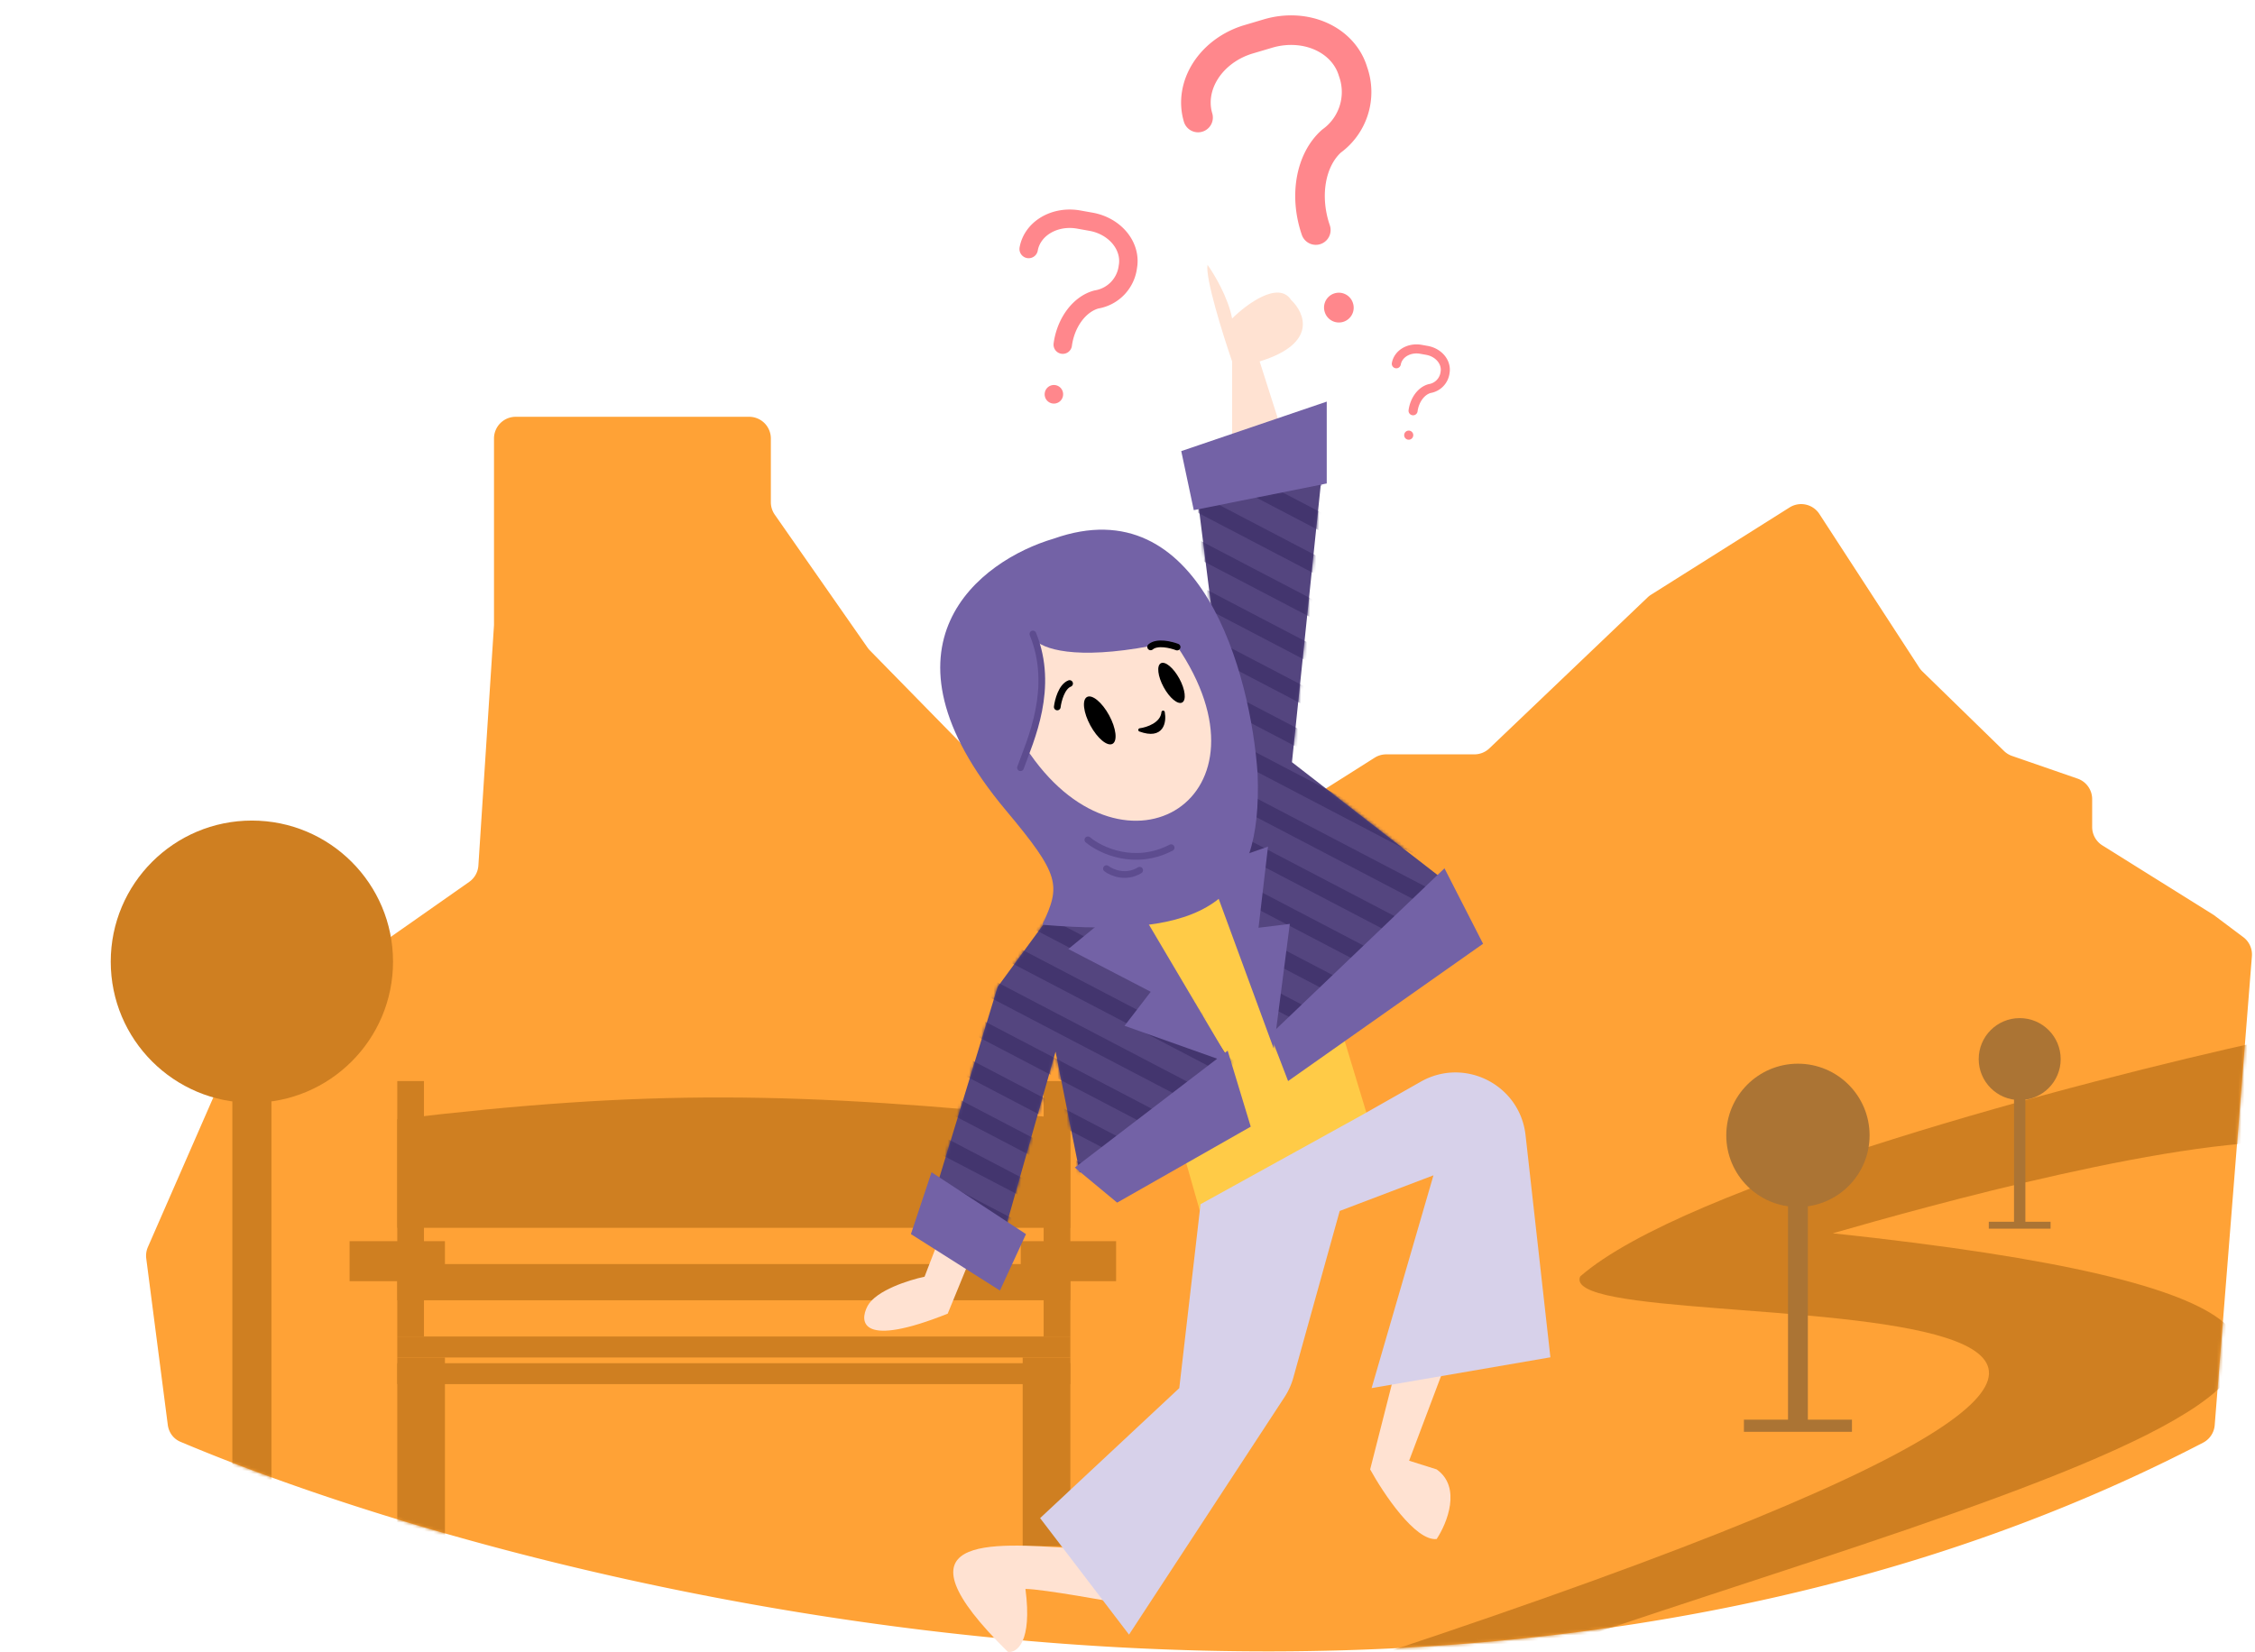
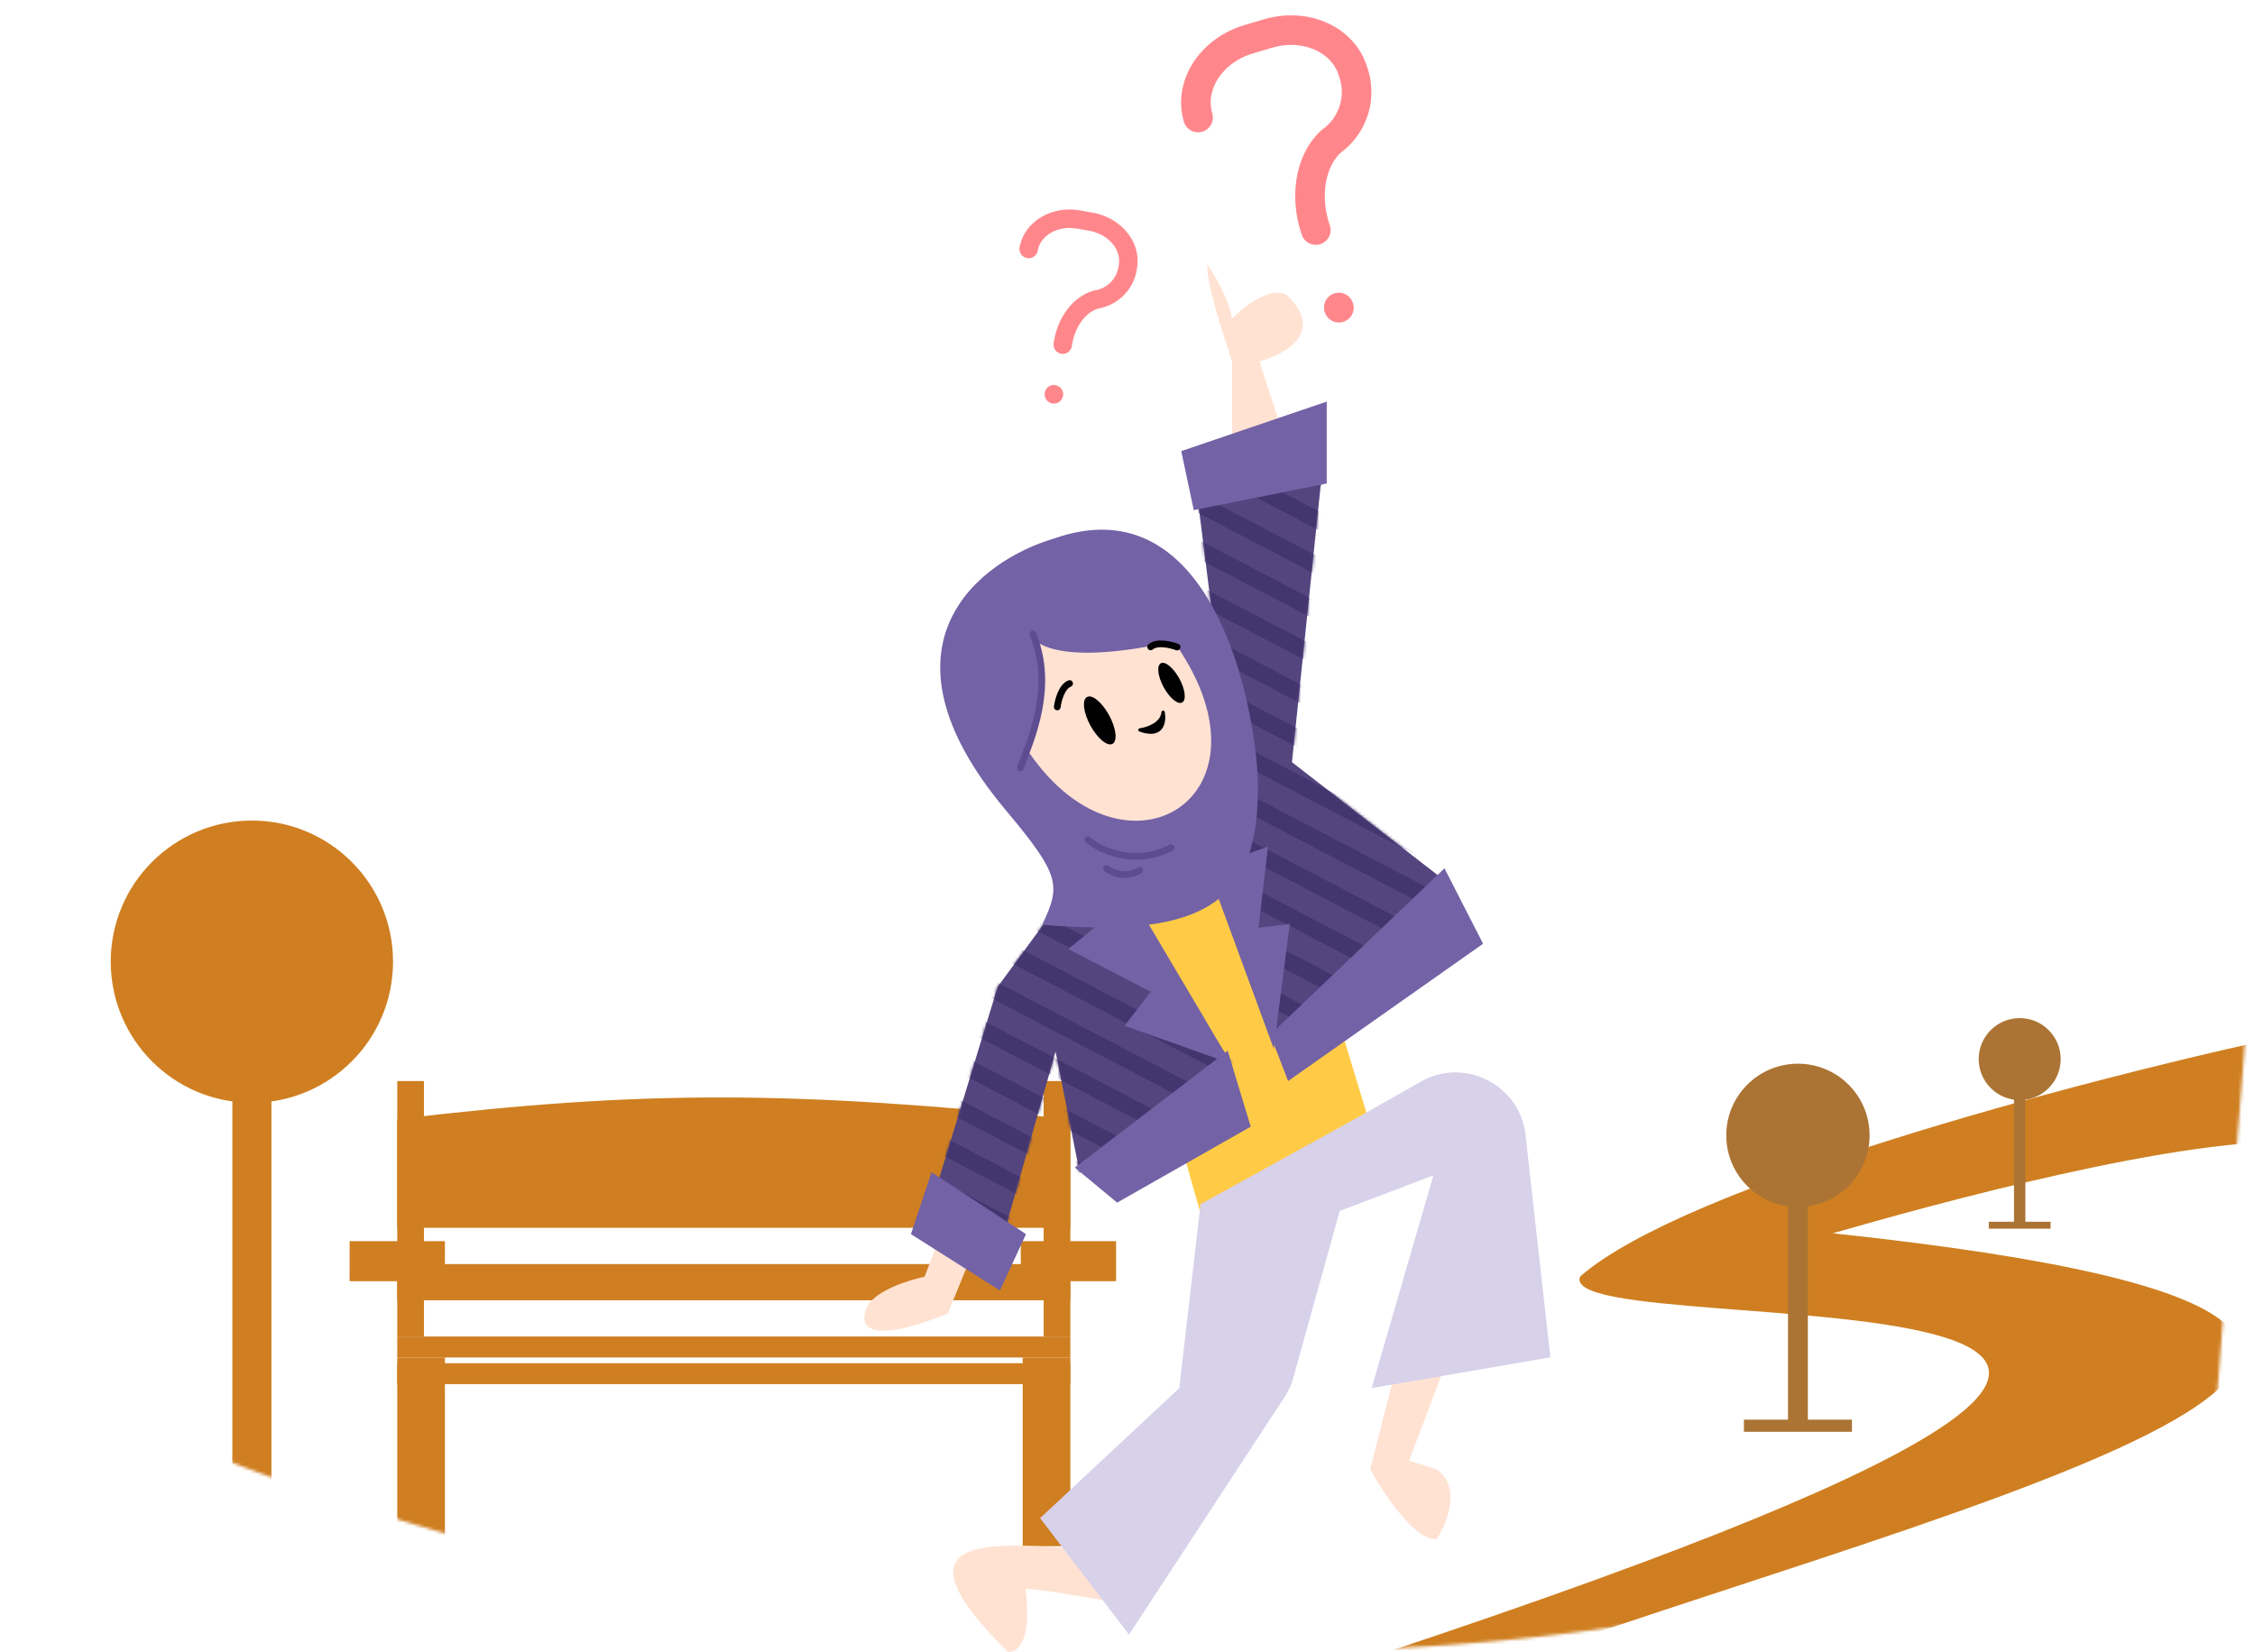
<svg xmlns="http://www.w3.org/2000/svg" width="741" height="543" fill="none">
-   <path fill="#FFA236" d="M723.964 474.187c-238.299 123.821-539.533 52.497-664.67-.276-2.321-.979-3.837-3.083-4.16-5.581l-7.074-54.659a7.138 7.138 0 0 1 .539-3.774l25.022-57.241a7.15 7.15 0 0 0 .373-1.083l10.478-40.781c1.245-4.843 6.955-6.937 11.035-4.047l13.127 9.298a7.134 7.134 0 0 0 8.222.018l37.321-26.185a7.135 7.135 0 0 0 3.022-5.378l5.13-79v-61.364a7.135 7.135 0 0 1 7.135-7.135h76.705a7.135 7.135 0 0 1 7.136 7.135v20.947a7.14 7.14 0 0 0 1.283 4.083l30.486 43.697c.226.323.479.628.755.91l31.379 32.04a7.137 7.137 0 0 0 5.098 2.142h29.126c2.032 0 3.969.867 5.322 2.384l29.522 33.063a7.135 7.135 0 0 0 9.138 1.278l56.29-35.619a7.135 7.135 0 0 1 3.815-1.106h28.967a7.132 7.132 0 0 0 4.926-1.973l52-49.621c.344-.328.72-.621 1.122-.875l45.531-28.69a7.135 7.135 0 0 1 9.787 2.148l32.837 50.518a7.1 7.1 0 0 0 1.001 1.22l26.832 26.161a7.135 7.135 0 0 0 2.647 1.634l21.52 7.449a7.136 7.136 0 0 1 4.802 6.743v9.16a7.134 7.134 0 0 0 3.353 6.05l36.605 22.878 9.701 7.276a7.136 7.136 0 0 1 2.832 6.272l-12.223 154.148a7.105 7.105 0 0 1-3.795 5.736z" />
  <path stroke="#FF878C" stroke-linecap="round" stroke-linejoin="round" stroke-width="9.721" d="M393.688 38.627c-1.505-5.063-.6-10.617 2.513-15.439 3.114-4.821 8.182-8.516 14.09-10.271l6.364-1.89c5.908-1.756 12.171-1.428 17.413.912 5.241 2.34 9.03 6.499 10.535 11.563a19.916 19.916 0 0 1-7.057 22.874c-3.36 2.99-5.681 7.46-6.613 12.733-.932 5.273-.424 11.066 1.447 16.506m7.563 25.457.021.069" />
  <path stroke="#FF878C" stroke-linecap="round" stroke-linejoin="round" stroke-width="6.061" d="M338.024 81.841c.58-3.242 2.638-6.083 5.722-7.897 3.085-1.815 6.943-2.454 10.725-1.779l4.075.729c3.783.676 7.18 2.612 9.445 5.382 2.265 2.771 3.212 6.149 2.633 9.391a12.42 12.42 0 0 1-10.335 10.769c-2.709.725-5.253 2.565-7.248 5.242-1.996 2.677-3.334 6.046-3.815 9.601m-2.912 16.299-.007.044" />
-   <path stroke="#FF878C" stroke-linecap="round" stroke-linejoin="round" stroke-width="2.978" d="M458.837 119.57c.285-1.593 1.296-2.989 2.811-3.88 1.515-.892 3.411-1.206 5.269-.874l2.002.358c1.858.332 3.528 1.283 4.64 2.644 1.113 1.361 1.578 3.021 1.294 4.614a6.1 6.1 0 0 1-5.078 5.29c-1.331.357-2.58 1.26-3.561 2.576-.98 1.315-1.638 2.97-1.874 4.717m-1.43 8.007-.004.022" />
  <mask id="a" width="740" height="407" x="1" y="136" maskUnits="userSpaceOnUse" style="mask-type:alpha">
    <path fill="#FFA236" d="M723.964 474.187c-238.299 123.821-539.533 52.497-664.67-.276-2.32-.979-3.836-3.083-4.16-5.581l-7.199-55.63a7.142 7.142 0 0 0-.523-1.908L2.285 306.059a7.135 7.135 0 0 1 2.427-8.644l42.606-30.206a7.1 7.1 0 0 1 1.03-.607l35.323-17.02a7.135 7.135 0 0 1 6.638.233l56.749 32.428c4.58 2.617 10.318-.469 10.66-5.733l4.611-71.012v-61.364a7.135 7.135 0 0 1 7.136-7.135h76.705a7.135 7.135 0 0 1 7.135 7.135v20.947a7.14 7.14 0 0 0 1.283 4.083l30.487 43.697c.225.323.478.628.754.91l31.379 32.04a7.137 7.137 0 0 0 5.098 2.142h29.126c2.033 0 3.969.867 5.323 2.384l29.521 33.063a7.135 7.135 0 0 0 9.138 1.278l56.29-35.619a7.135 7.135 0 0 1 3.815-1.106h28.967a7.132 7.132 0 0 0 4.926-1.973l52.001-49.621a7.14 7.14 0 0 1 1.121-.875l45.531-28.69a7.135 7.135 0 0 1 9.787 2.148l32.837 50.518a7.1 7.1 0 0 0 1.001 1.22l26.832 26.161a7.135 7.135 0 0 0 2.647 1.634l21.521 7.449a7.137 7.137 0 0 1 4.801 6.743v9.16a7.134 7.134 0 0 0 3.353 6.05l36.605 22.878 9.701 7.276a7.134 7.134 0 0 1 2.832 6.272l-12.223 154.148a7.103 7.103 0 0 1-3.795 5.736z" />
  </mask>
  <g mask="url(#a)">
    <path fill="#CF7F21" d="M130.543 415.49h221.176v11.905H130.543z" />
    <path fill="#CF7F21" d="M114.879 407.972h31.328v13.158h-31.328zm220.549 0h31.328v13.158h-31.328zM130.543 439.3h221.176v6.892H130.543zm0 8.772h221.176v6.892H130.543zm0-80.2c81.801-9.773 130.459-9.267 221.176 0v35.714H130.543v-35.714z" />
    <path fill="#CF7F21" d="M130.543 446.192h15.664v62.03h-15.664zm205.512 0h15.664v62.03h-15.664zm-205.512-90.851h8.772V439.3h-8.772zm212.404 0h8.772V439.3h-8.772zM47.807 500.188h69.926v7.849H47.807z" />
    <path fill="#CF7F21" d="M76.348 290.409h12.844v214.774H76.348z" />
    <circle cx="82.77" cy="316.096" r="46.38" fill="#CF7F21" />
    <path fill="#CF7F21" d="M519.248 419.568c34.448-30.139 164.365-64.256 225.017-77.547l14.593 33.47c-39.823-3.051-126.392 21.216-156.607 29.884 304.405 32.383 14.754 94.111-133.299 151.061l-34.933-6.266c444.593-145.055 74.674-105.93 85.229-130.602z" />
    <path fill="#AB7434" d="M653.523 401.581h20.308v2.279h-20.308z" />
    <path fill="#AB7434" d="M661.811 340.657h3.73v62.374h-3.73z" />
    <circle cx="663.677" cy="348.118" r="13.47" fill="#AB7434" />
    <path fill="#AB7434" d="M573.057 466.641h35.501v3.985h-35.501z" />
    <path fill="#AB7434" d="M587.547 360.138h6.521v109.039h-6.521z" />
    <circle cx="590.806" cy="373.179" r="23.547" fill="#AB7434" />
  </g>
  <path fill="#FFE2D2" d="m303.81 419.649 4.439-11.507 11.414 3.516-8.244 20.138c-28.155 11.252-29.275 2.983-26.316-2.557 2.79-5.115 13.634-8.524 18.707-9.59zM404.875 118.8v25.334h17.129l-8.08-25.334c19.133-5.901 14.867-15.928 10.342-20.204-4.136-6.414-14.651 1.39-19.391 6.093-1.293-6.927-5.925-14.645-8.08-17.638-.776 4.362 5.063 22.983 8.08 31.749zm-67.911 403.472c2.307 17.575-2.883 21.12-5.766 20.695-39.229-38.609-5.855-35.833 21.143-34.068l14.416 17.83s-24.26-4.457-29.793-4.457zm113.276-39.285 9.053-35.594 17.168-2.861-13.423 35.595 9.053 2.86c8.241 5.848 3.434 17.692 0 22.882-6.992.763-17.481-14.937-21.851-22.882z" />
  <path fill="#FFCB47" d="m394.523 398.866-8.584-30.127-29.886-71.354 65.812-21.247 27.661 91.332-55.003 31.396z" />
  <path fill="#54457F" d="m330.366 403.861-22.833-13.036 20.296-66.451 31.713-43.241 45.032 68.041-49.789 36.246-7.928-39.744-16.491 58.185zM474.501 289.25l-54.386 56.814-13.596-79.031-12.648-100.615 40.157-7.3-9.486 91.41 49.959 38.722z" />
  <mask id="b" width="168" height="245" x="307" y="159" maskUnits="userSpaceOnUse" style="mask-type:alpha">
    <path fill="#54457F" d="m330.366 403.861-22.833-13.036 20.296-66.451 31.713-43.241 45.032 68.041-49.789 36.246-7.928-39.744-16.491 58.185zM474.5 289.25l-54.385 56.814-13.596-79.031-12.648-100.615 40.157-7.3-9.486 91.41L474.5 289.25z" />
  </mask>
  <g stroke="#43356E" stroke-linecap="round" stroke-linejoin="round" stroke-width="5.511" mask="url(#b)">
    <path d="m46.188 313.842 296.335 154.939M60.652 306.4l296.336 154.939M75.115 298.959l296.336 154.939M89.58 291.517l296.336 154.939m-281.873-162.38 296.335 154.938m-281.872-162.38 296.335 154.939m-281.87-162.381 296.335 154.939M147.434 261.75l296.335 154.939m-281.871-162.38 296.336 154.939M176.361 246.867l296.336 154.939m-281.873-162.38L487.16 394.364m-281.871-162.38 296.335 154.939M219.752 224.542l296.335 154.939m-281.872-162.38L530.55 372.039m-281.87-162.38 296.335 154.939m-281.872-162.38 296.335 154.938m-281.871-162.38 296.336 154.938M292.07 187.334l296.336 154.939m-281.873-162.38 296.336 154.938m-281.871-162.38L617.333 327.39M335.461 165.01l296.335 154.938m-281.872-162.38 296.335 154.938m-281.87-162.38 296.335 154.939M378.852 142.684l296.335 154.939m-281.871-162.38 296.336 154.938m-281.873-162.38L704.115 282.74M422.242 120.36l296.336 154.938M436.707 112.917l296.335 154.939M451.17 105.476l296.335 154.939M465.633 98.034l296.335 154.939" />
  </g>
  <path fill="#7362A6" d="M346.282 177.04c48.276-17.084 64.768 44.514 66.979 77.448 1.553 42.277-16.79 53.969-70.764 49.478 6.066-13.004 6.065-16.105-12.012-37.685-45.496-54.31-8.425-82.123 15.797-89.241z" />
  <path fill="#FFE2D2" d="m357.204 191.227 29.476 21.011c34.081 49.94-16.712 80.668-48.108 35.715l-13.914-16.835 32.546-39.891z" />
  <path fill="#7362A6" d="M341.069 211.206c2.534 24.863-5.599 43.262-8.344 50.661l-18.057-36.469 44.033-40.593 29.461 25.371c-28.384 6.849-42.13 4.413-47.093 1.03z" />
  <path stroke="#5D4C8F" stroke-linecap="round" stroke-linejoin="round" stroke-width="2.204" d="M335.338 252.345c3.334-9.207 11.275-26.244 4.075-43.951m18.067 67.645c4.092 3.455 15.292 8.809 27.356 2.589m-21.254 6.883c1.748 1.335 6.38 3.309 10.918.53" />
  <path fill="#7362A6" d="m404.574 349.632-32.492-54.942-21.023 17.249 27.076 14.055-8.601 11.18 35.04 12.458zm13.967-4.995-21.816-59.373 19.946-6.985-3.117 26.67 10.285-1.27-5.298 40.958zm17.428-185.719-43.691 8.763-4.116-19.403 47.807-16.274v26.914z" />
  <path fill="#7362A6" d="m367.096 395.298-13.897-11.526 50.217-38.421 7.58 24.974-43.9 24.973zm56.176-39.958-5.854-15.256 57.242-54.67 12.684 24.792-64.072 45.134z" />
  <path fill="#D7D1EA" d="m387.514 456.269 6.987-60.451 52.718-29.118 19.647-11.153c14.452-8.204 32.584 1.042 34.431 17.557l8.167 73.037-58.752 10.128 20.325-69.946-30.805 11.71-15.233 54.77a23.128 23.128 0 0 1-2.933 6.475L371 537.292l-29.217-38.296 45.731-42.727z" />
  <ellipse cx="361.386" cy="236.795" fill="#000" rx="3.506" ry="8.765" transform="rotate(-28.538 361.386 236.795)" />
  <ellipse cx="384.959" cy="224.46" fill="#000" rx="2.936" ry="7.34" transform="rotate(-28.538 384.959 224.46)" />
  <path fill="#000" stroke="#000" stroke-linejoin="round" stroke-width="1.102" d="M374.592 239.922c2.389-.306 7.258-1.895 7.614-5.799.573 3.07-.149 8.528-7.614 5.799z" />
  <path stroke="#000" stroke-linecap="round" stroke-linejoin="round" stroke-width="2.204" d="M347.423 232.371c.262-2.141 1.437-6.678 4.049-7.699m35.328-11.99c-2.012-.779-6.567-1.881-8.699-.058" />
  <path fill="#7362A6" d="m306.107 385.309-6.779 20.336 29.255 18.551 8.562-18.551-31.038-20.336z" />
</svg>